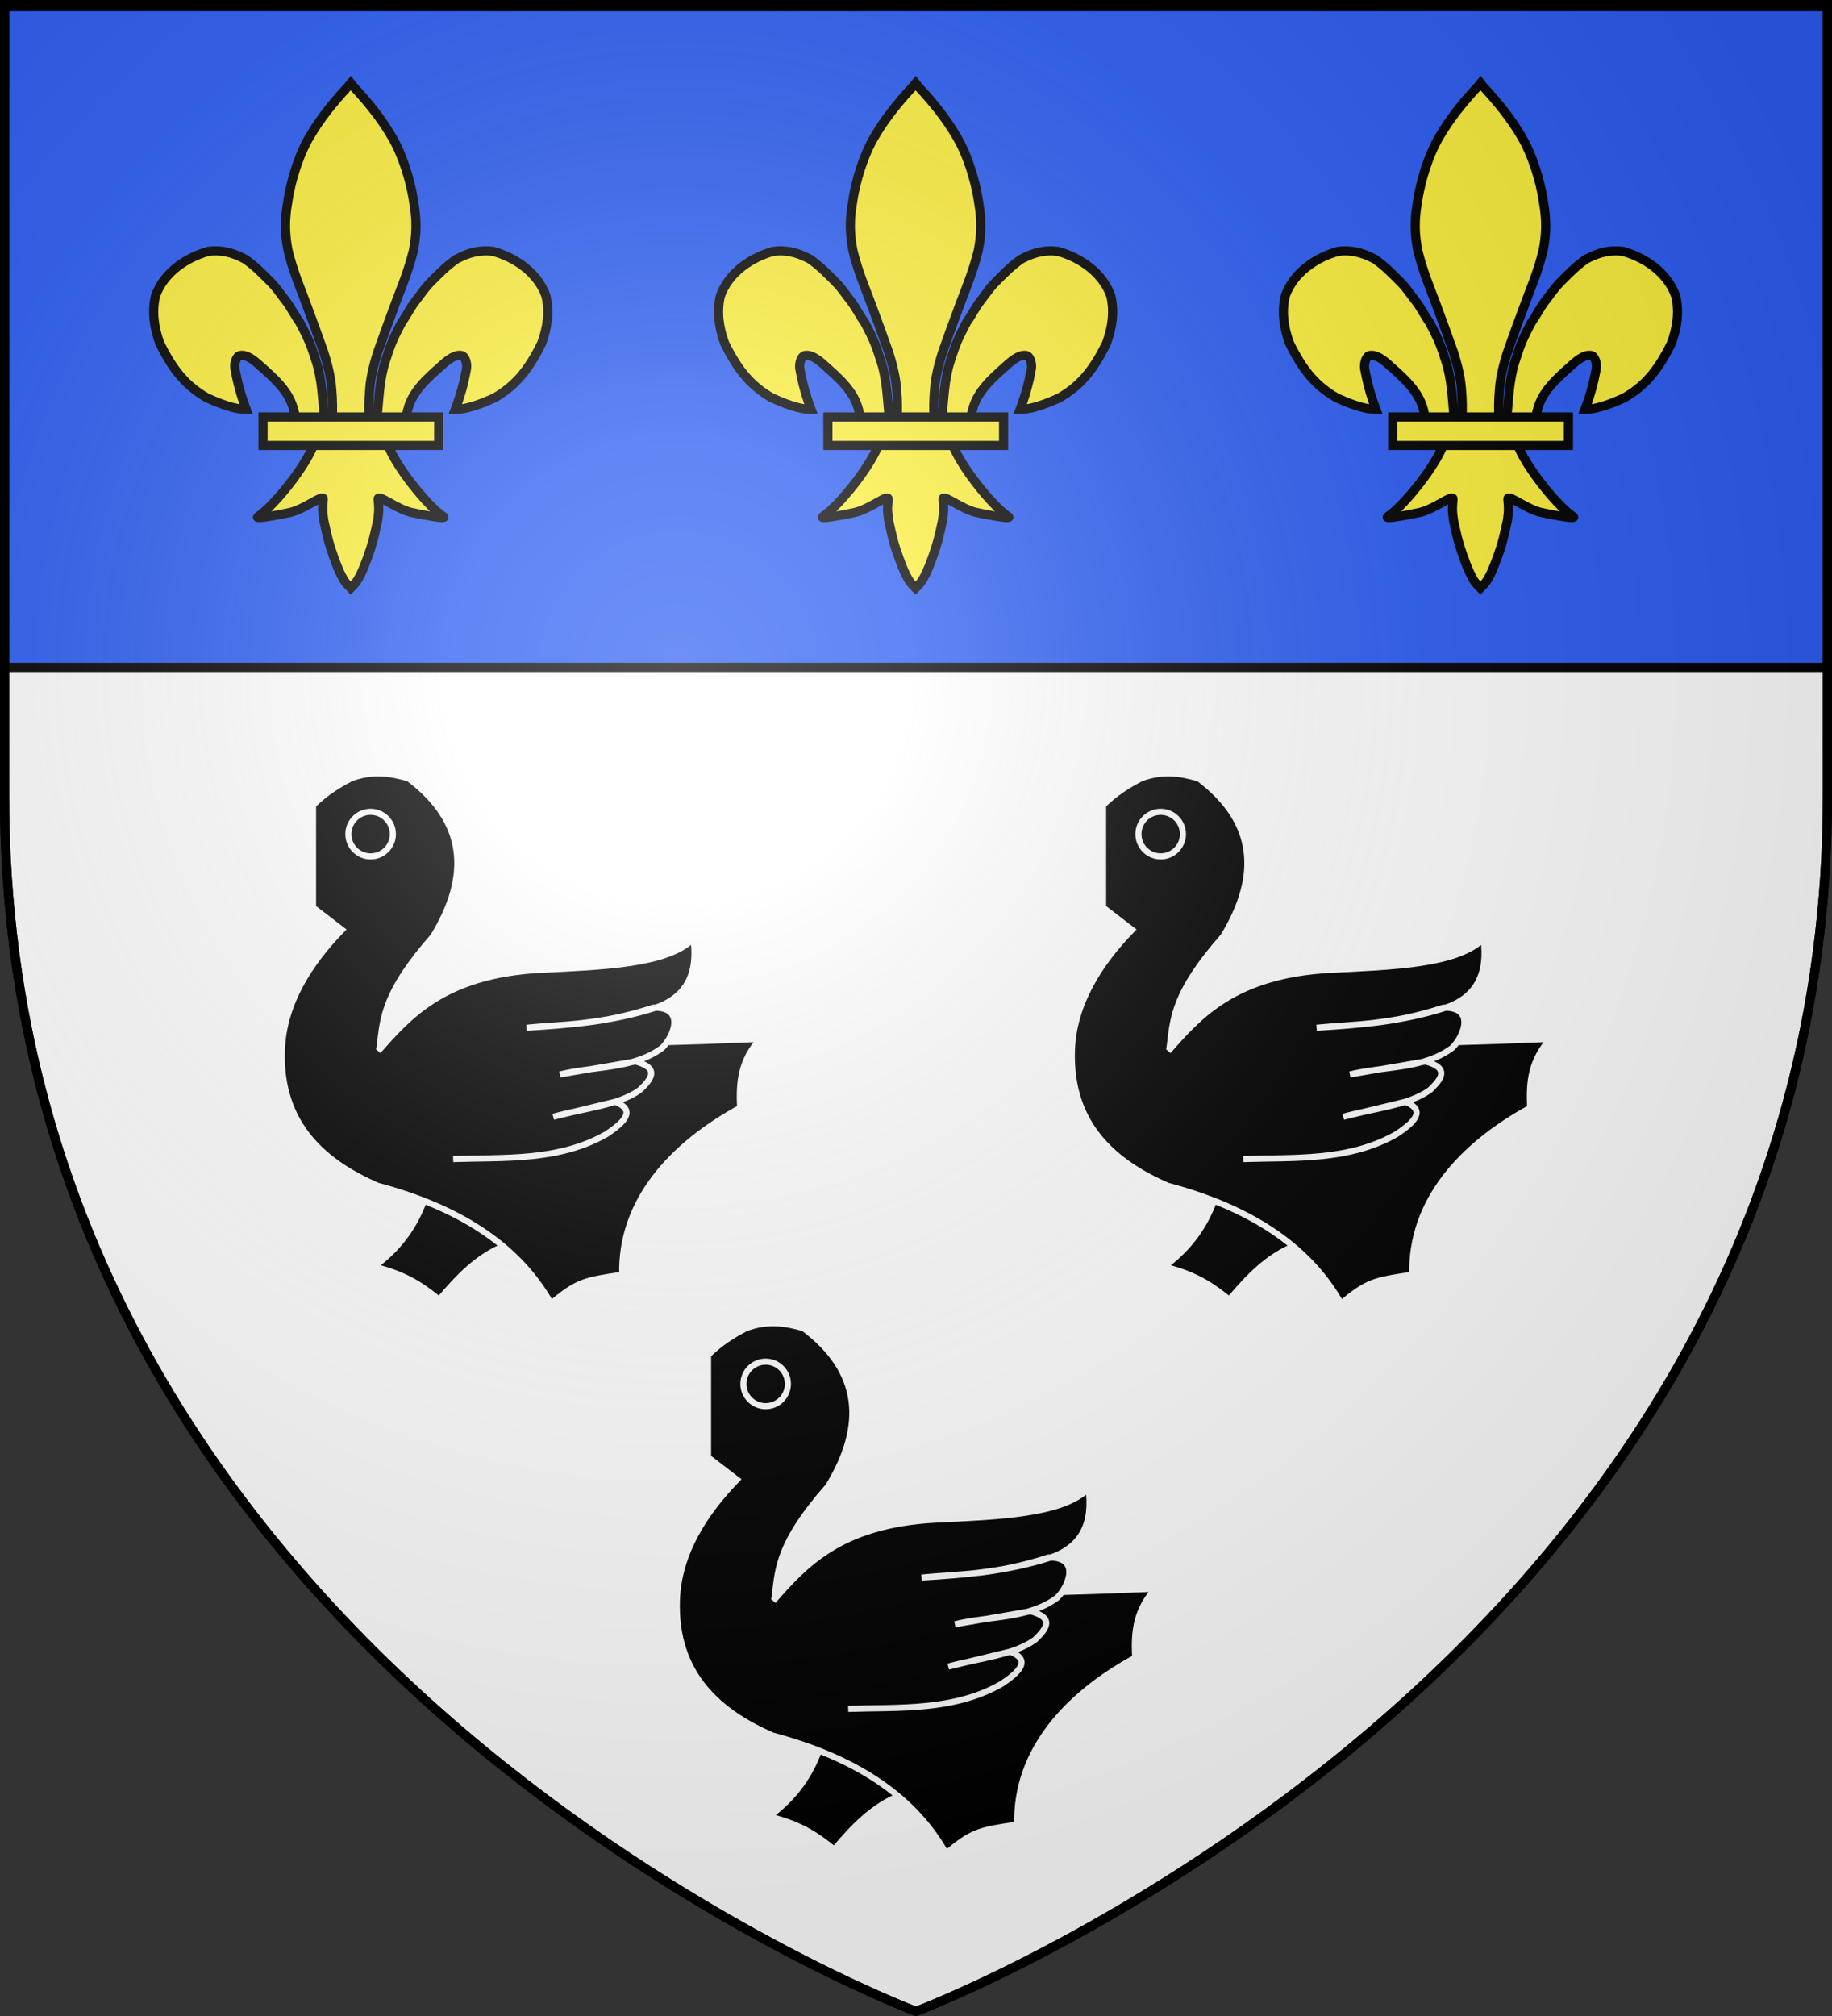
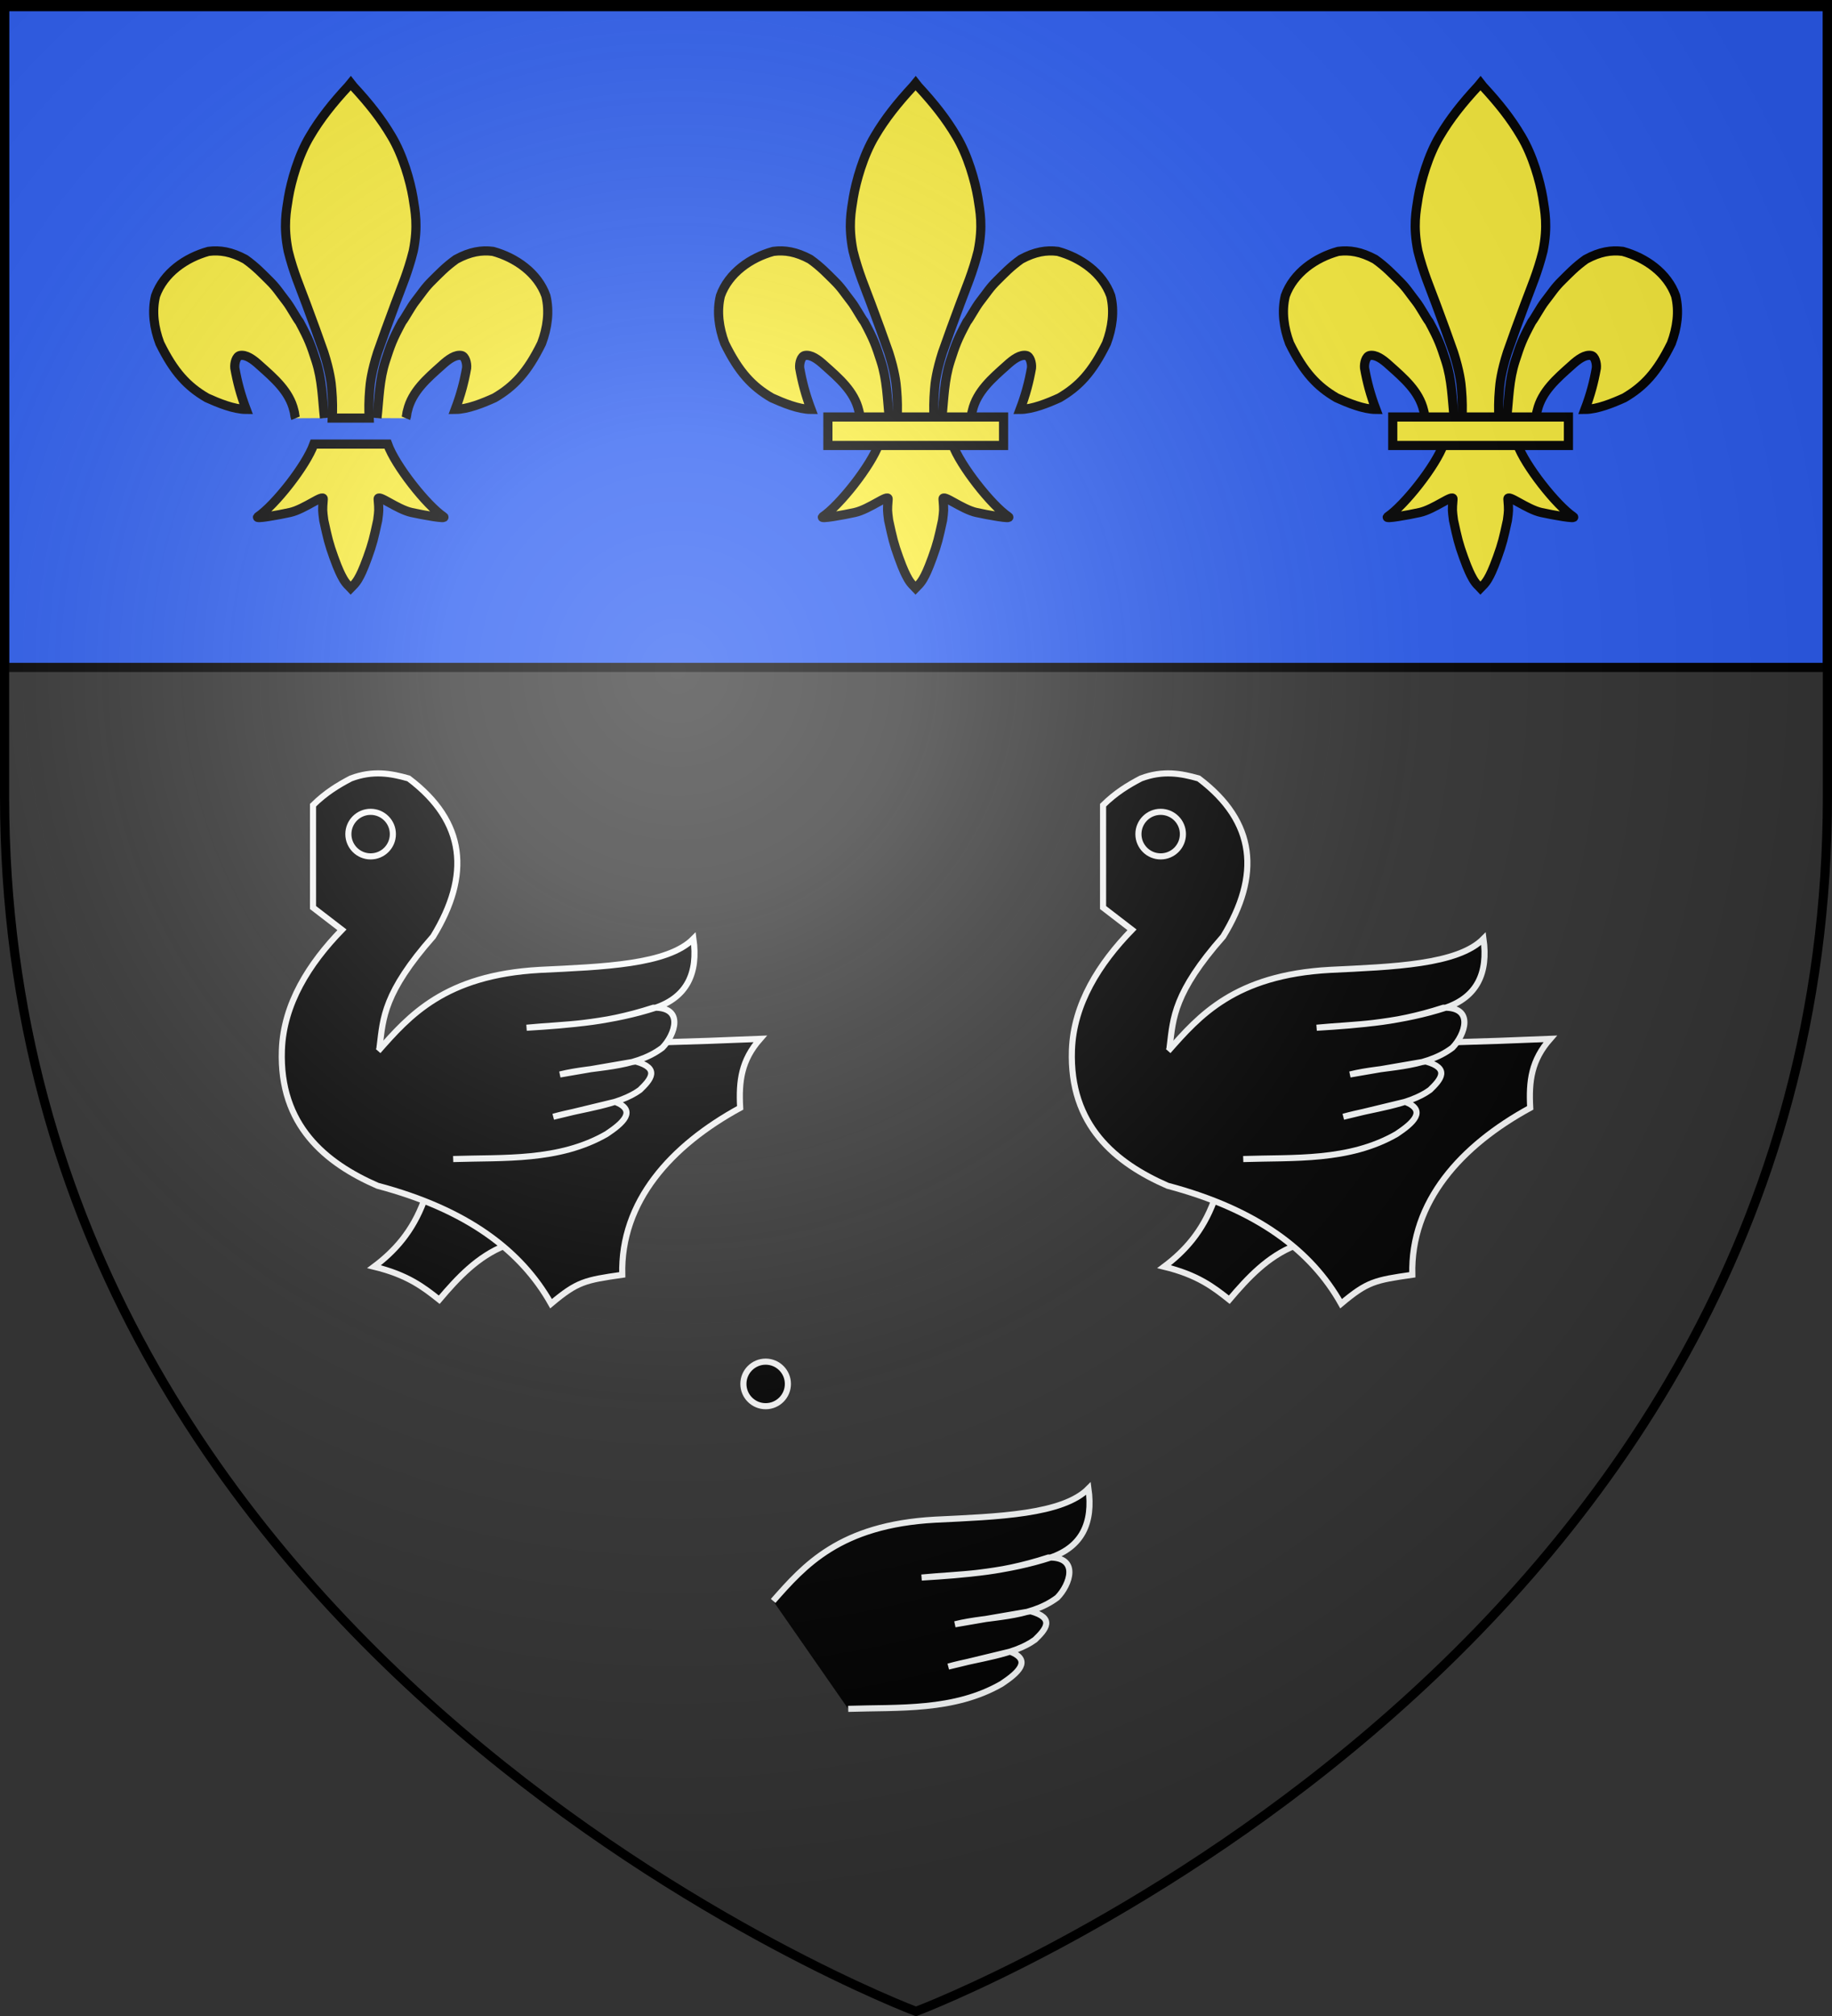
<svg xmlns="http://www.w3.org/2000/svg" xmlns:ns1="http://sodipodi.sourceforge.net/DTD/sodipodi-0.dtd" xmlns:ns2="http://www.inkscape.org/namespaces/inkscape" xmlns:xlink="http://www.w3.org/1999/xlink" height="660" width="600" version="1.0" id="svg2" ns1:version="0.32" ns2:version="0.44" ns1:docname="Blason_ville_fr_Laon_(Aisne).svg" ns1:docbase="C:\Documents and Settings\Bruno Vallette\Mes documents\Perso\Wikipédia Blasons\Communes BVA" ns2:export-filename="/Users/olivier/Desktop/Blason Rouge/Blason_Vide_3D.png" ns2:export-xdpi="144" ns2:export-ydpi="144">
  <rect width="100%" height="100%" fill="#333333" stroke="none" />
  <ns1:namedview ns2:window-height="719" ns2:window-width="1024" ns2:pageshadow="2" ns2:pageopacity="0.0" guidetolerance="10.0" gridtolerance="10.0" objecttolerance="10.0" borderopacity="1.0" bordercolor="#666666" pagecolor="#ffffff" id="base" showgrid="false" height="660px" ns2:zoom="0.8" ns2:cx="299.99986" ns2:cy="329.99972" ns2:window-x="-4" ns2:window-y="-4" ns2:current-layer="layer4" />
  <desc id="desc4">Flag of Canton of Valais (Wallis)</desc>
  <defs id="defs6">
    <linearGradient id="linearGradient2893">
      <stop style="stop-color:white;stop-opacity:0.314;" offset="0" id="stop2895" />
      <stop id="stop2897" offset="0.19" style="stop-color:white;stop-opacity:0.251;" />
      <stop style="stop-color:#6b6b6b;stop-opacity:0.125;" offset="0.6" id="stop2901" />
      <stop style="stop-color:black;stop-opacity:0.125;" offset="1" id="stop2899" />
    </linearGradient>
    <linearGradient id="linearGradient2885">
      <stop id="stop2887" offset="0" style="stop-color:white;stop-opacity:1;" />
      <stop style="stop-color:white;stop-opacity:1;" offset="0.229" id="stop2891" />
      <stop id="stop2889" offset="1" style="stop-color:black;stop-opacity:1;" />
    </linearGradient>
    <linearGradient id="linearGradient2955">
      <stop id="stop2867" offset="0" style="stop-color:#fd0000;stop-opacity:1;" />
      <stop style="stop-color:#e77275;stop-opacity:0.659;" offset="0.5" id="stop2873" />
      <stop style="stop-color:black;stop-opacity:0.323;" offset="1" id="stop2959" />
    </linearGradient>
    <radialGradient ns2:collect="always" xlink:href="#linearGradient2955" id="radialGradient2961" cx="225.524" cy="218.901" fx="225.524" fy="218.901" r="300" gradientTransform="matrix(-4.167939e-4,2.183,-1.884,-3.599562e-4,615.597,-289.121)" gradientUnits="userSpaceOnUse" />
    <polygon id="star" transform="scale(53,53)" points="0,-1 0.588,0.809 -0.951,-0.309 0.951,-0.309 -0.588,0.809 0,-1 " />
    <clipPath id="clip">
      <path d="M 0,-200 L 0,600 L 300,600 L 300,-200 L 0,-200 z " id="path10" />
    </clipPath>
    <radialGradient ns2:collect="always" xlink:href="#linearGradient2955" id="radialGradient1911" gradientUnits="userSpaceOnUse" gradientTransform="matrix(-4.167939e-4,2.183,-1.884,-3.599562e-4,615.597,-289.121)" cx="225.524" cy="218.901" fx="225.524" fy="218.901" r="300" />
    <radialGradient ns2:collect="always" xlink:href="#linearGradient2955" id="radialGradient2865" gradientUnits="userSpaceOnUse" gradientTransform="matrix(0,1.749,-1.593,-1.049767e-7,551.788,-191.29)" cx="225.524" cy="218.901" fx="225.524" fy="218.901" r="300" />
    <radialGradient ns2:collect="always" xlink:href="#linearGradient2955" id="radialGradient2871" gradientUnits="userSpaceOnUse" gradientTransform="matrix(0,1.386,-1.323,-5.741131e-8,-158.082,-109.541)" cx="225.524" cy="218.901" fx="225.524" fy="218.901" r="300" />
    <radialGradient ns2:collect="always" xlink:href="#linearGradient2893" id="radialGradient3163" gradientUnits="userSpaceOnUse" gradientTransform="matrix(1.353,0,0,1.349,-77.629,-85.747)" cx="221.445" cy="226.331" fx="221.445" fy="226.331" r="300" />
  </defs>
  <g ns2:groupmode="layer" id="layer3" ns2:label="Fond écu" style="display:inline">
-     <path id="path2855" style="fill:white;fill-opacity:1;fill-rule:evenodd;stroke:black;stroke-width:3;stroke-linecap:butt;stroke-linejoin:miter;stroke-opacity:1;stroke-miterlimit:4;stroke-dasharray:none" d="M 300,658.5 C 300,658.5 598.5,546.18 598.5,260.728 C 598.5,-24.723 598.5,2.176 598.5,2.176 L 1.5,2.176 L 1.5,260.728 C 1.5,546.18 300,658.5 300,658.5 z " ns1:nodetypes="cccccc" />
    <rect style="opacity:1;color:black;fill:#2b5df2;fill-opacity:1;fill-rule:nonzero;stroke:black;stroke-width:3;stroke-linecap:butt;stroke-linejoin:miter;marker:none;marker-start:none;marker-mid:none;marker-end:none;stroke-miterlimit:4;stroke-dasharray:none;stroke-dashoffset:0;stroke-opacity:1;visibility:visible;display:inline;overflow:visible" id="rect2792" width="597" height="217" x="1.5" y="1.5" />
  </g>
  <g ns2:groupmode="layer" id="layer4" ns2:label="Meubles" ns1:insensitive="true">
    <g transform="matrix(0.181,0,0,0.181,42.819,17.17)" style="fill:#fcef3c;fill-opacity:1;stroke:black;stroke-width:16.548;stroke-miterlimit:4;stroke-dasharray:none;stroke-opacity:1;display:inline" id="g12141">
      <g transform="translate(0,4)" style="fill:#fcef3c;fill-opacity:1;stroke:black;stroke-width:16.548;stroke-miterlimit:4;stroke-dasharray:none;stroke-opacity:1" id="g13018">
        <path d="M 350.523,657.372 C 346.662,621.91 346.369,588.301 335.251,554.024 C 325.759,524.758 322.622,515.672 305.233,483.264 C 299.736,476.44 289.515,456.806 281.478,446.525 C 268.461,429.876 264.22,421.977 250.25,408.256 C 238.804,397.014 226.346,383.567 207.281,370.052 C 181.99,356.4 161.314,353.122 140.616,355.796 C 99.48,367.115 59.67,394.801 44.908,436.205 C 37.993,464.649 42.262,494.402 52.618,522.075 C 78.496,574.851 102.731,600.202 137.725,620.681 C 158.038,629.894 186.371,641.566 208.937,641.69 C 198.742,614.726 192.76,591.814 188.326,566.857 C 187.46,557.817 190.955,545.425 197.813,544.128 C 208.332,542.14 220.544,550.168 233.823,562.498 C 259.521,585.398 287.063,609.003 295.205,643.429 C 296.858,647.965 296.396,653.207 298.241,657.669" style="fill:#fcef3c;fill-opacity:1;fill-rule:evenodd;stroke:black;stroke-width:16.548;stroke-linecap:butt;stroke-linejoin:miter;stroke-miterlimit:4;stroke-dasharray:none;stroke-opacity:1" id="path1902" />
        <path d="M 393.626,57.12 C 365.252,87.709 342.752,116.002 324.407,147.245 C 303.3,182.271 290.339,229.117 285.345,258.401 C 281.479,283.38 275.768,309.466 284.845,355.151 C 294.515,393.953 306.502,421.074 317.47,450.714 C 330.145,484.939 339.276,509.514 349.376,538.589 C 360.291,572.583 362.975,594.643 363.626,604.745 C 365.508,625.703 365.401,642.675 364.657,657.37 L 431.438,657.37 C 430.694,642.675 430.588,625.703 432.47,604.745 C 433.12,594.643 435.805,572.583 446.72,538.589 C 456.819,509.514 465.951,484.939 478.626,450.714 C 489.593,421.074 501.581,393.953 511.251,355.151 C 520.327,309.466 514.617,283.38 510.751,258.401 C 505.756,229.117 492.795,182.271 471.688,147.245 C 453.419,116.13 431.024,87.94 402.813,57.495 L 398.173,51.577 L 393.626,57.12 z " style="fill:#fcef3c;fill-opacity:1;fill-rule:nonzero;stroke:black;stroke-width:16.548;stroke-linecap:butt;stroke-linejoin:miter;stroke-miterlimit:4;stroke-dasharray:none;stroke-opacity:1" id="path3734" />
        <path d="M 331.345,704.401 C 317.383,743.531 260.456,815.193 230.22,835.62 C 222.377,840.918 267.706,832.569 288.001,828.12 C 314.62,822.286 349.218,793.923 348.407,803.933 C 346.724,824.705 347.004,824.362 349.282,842.245 C 356.393,874.928 358.504,884.301 367.47,909.12 C 371.701,920.833 375.319,929.889 377.688,934.933 C 381.846,943.783 386.625,954.027 394.813,961.401 L 397.995,964.789 L 401.282,961.401 C 409.304,953.974 414.194,944.187 418.407,934.933 C 420.716,929.861 424.395,920.833 428.626,909.12 C 437.591,884.301 439.734,874.928 446.845,842.245 C 449.122,824.362 449.372,824.705 447.688,803.933 C 446.877,793.923 481.476,822.286 508.095,828.12 C 528.39,832.569 573.718,840.918 565.876,835.62 C 535.639,815.193 478.744,743.531 464.782,704.401 L 331.345,704.401 z " style="fill:#fcef3c;fill-opacity:1;fill-rule:evenodd;stroke:black;stroke-width:16.548;stroke-linecap:butt;stroke-linejoin:miter;stroke-miterlimit:4;stroke-dasharray:none;stroke-opacity:1" id="path6395" />
        <path d="M 445.575,657.372 C 449.436,621.91 449.729,588.301 460.847,554.024 C 470.339,524.758 473.477,515.672 490.865,483.264 C 496.362,476.44 506.584,456.806 514.621,446.525 C 527.637,429.876 531.878,421.977 545.848,408.256 C 557.294,397.014 569.752,383.567 588.817,370.052 C 614.108,356.4 634.784,353.122 655.482,355.796 C 696.619,367.115 736.428,394.801 751.19,436.205 C 758.105,464.649 753.836,494.402 743.48,522.075 C 717.603,574.851 693.367,600.202 658.373,620.681 C 638.06,629.894 609.727,641.566 587.161,641.69 C 597.356,614.726 603.338,591.814 607.772,566.857 C 608.638,557.817 605.143,545.425 598.286,544.128 C 587.767,542.14 575.554,550.168 562.276,562.498 C 536.577,585.398 509.035,609.003 500.893,643.429 C 499.24,647.965 499.702,653.207 497.857,657.669" style="fill:#fcef3c;fill-opacity:1;fill-rule:evenodd;stroke:black;stroke-width:16.548;stroke-linecap:butt;stroke-linejoin:miter;stroke-miterlimit:4;stroke-dasharray:none;stroke-opacity:1" id="path7291" />
-         <rect width="317.888" height="51.503" x="239.352" y="655.379" style="fill:#fcef3c;fill-opacity:1;stroke:black;stroke-width:16.548;stroke-miterlimit:4;stroke-dasharray:none;stroke-opacity:1" id="rect4623" />
      </g>
    </g>
    <g transform="matrix(0.181,0,0,0.181,227.819,17.17)" style="fill:#fcef3c;fill-opacity:1;stroke:black;stroke-width:16.548;stroke-miterlimit:4;stroke-dasharray:none;stroke-opacity:1;display:inline" id="g4838">
      <g transform="translate(0,4)" style="fill:#fcef3c;fill-opacity:1;stroke:black;stroke-width:16.548;stroke-miterlimit:4;stroke-dasharray:none;stroke-opacity:1" id="g4840">
        <path d="M 350.523,657.372 C 346.662,621.91 346.369,588.301 335.251,554.024 C 325.759,524.758 322.622,515.672 305.233,483.264 C 299.736,476.44 289.515,456.806 281.478,446.525 C 268.461,429.876 264.22,421.977 250.25,408.256 C 238.804,397.014 226.346,383.567 207.281,370.052 C 181.99,356.4 161.314,353.122 140.616,355.796 C 99.48,367.115 59.67,394.801 44.908,436.205 C 37.993,464.649 42.262,494.402 52.618,522.075 C 78.496,574.851 102.731,600.202 137.725,620.681 C 158.038,629.894 186.371,641.566 208.937,641.69 C 198.742,614.726 192.76,591.814 188.326,566.857 C 187.46,557.817 190.955,545.425 197.813,544.128 C 208.332,542.14 220.544,550.168 233.823,562.498 C 259.521,585.398 287.063,609.003 295.205,643.429 C 296.858,647.965 296.396,653.207 298.241,657.669" style="fill:#fcef3c;fill-opacity:1;fill-rule:evenodd;stroke:black;stroke-width:16.548;stroke-linecap:butt;stroke-linejoin:miter;stroke-miterlimit:4;stroke-dasharray:none;stroke-opacity:1" id="path4842" />
        <path d="M 393.626,57.12 C 365.252,87.709 342.752,116.002 324.407,147.245 C 303.3,182.271 290.339,229.117 285.345,258.401 C 281.479,283.38 275.768,309.466 284.845,355.151 C 294.515,393.953 306.502,421.074 317.47,450.714 C 330.145,484.939 339.276,509.514 349.376,538.589 C 360.291,572.583 362.975,594.643 363.626,604.745 C 365.508,625.703 365.401,642.675 364.657,657.37 L 431.438,657.37 C 430.694,642.675 430.588,625.703 432.47,604.745 C 433.12,594.643 435.805,572.583 446.72,538.589 C 456.819,509.514 465.951,484.939 478.626,450.714 C 489.593,421.074 501.581,393.953 511.251,355.151 C 520.327,309.466 514.617,283.38 510.751,258.401 C 505.756,229.117 492.795,182.271 471.688,147.245 C 453.419,116.13 431.024,87.94 402.813,57.495 L 398.173,51.577 L 393.626,57.12 z " style="fill:#fcef3c;fill-opacity:1;fill-rule:nonzero;stroke:black;stroke-width:16.548;stroke-linecap:butt;stroke-linejoin:miter;stroke-miterlimit:4;stroke-dasharray:none;stroke-opacity:1" id="path4844" />
        <path d="M 331.345,704.401 C 317.383,743.531 260.456,815.193 230.22,835.62 C 222.377,840.918 267.706,832.569 288.001,828.12 C 314.62,822.286 349.218,793.923 348.407,803.933 C 346.724,824.705 347.004,824.362 349.282,842.245 C 356.393,874.928 358.504,884.301 367.47,909.12 C 371.701,920.833 375.319,929.889 377.688,934.933 C 381.846,943.783 386.625,954.027 394.813,961.401 L 397.995,964.789 L 401.282,961.401 C 409.304,953.974 414.194,944.187 418.407,934.933 C 420.716,929.861 424.395,920.833 428.626,909.12 C 437.591,884.301 439.734,874.928 446.845,842.245 C 449.122,824.362 449.372,824.705 447.688,803.933 C 446.877,793.923 481.476,822.286 508.095,828.12 C 528.39,832.569 573.718,840.918 565.876,835.62 C 535.639,815.193 478.744,743.531 464.782,704.401 L 331.345,704.401 z " style="fill:#fcef3c;fill-opacity:1;fill-rule:evenodd;stroke:black;stroke-width:16.548;stroke-linecap:butt;stroke-linejoin:miter;stroke-miterlimit:4;stroke-dasharray:none;stroke-opacity:1" id="path4846" />
        <path d="M 445.575,657.372 C 449.436,621.91 449.729,588.301 460.847,554.024 C 470.339,524.758 473.477,515.672 490.865,483.264 C 496.362,476.44 506.584,456.806 514.621,446.525 C 527.637,429.876 531.878,421.977 545.848,408.256 C 557.294,397.014 569.752,383.567 588.817,370.052 C 614.108,356.4 634.784,353.122 655.482,355.796 C 696.619,367.115 736.428,394.801 751.19,436.205 C 758.105,464.649 753.836,494.402 743.48,522.075 C 717.603,574.851 693.367,600.202 658.373,620.681 C 638.06,629.894 609.727,641.566 587.161,641.69 C 597.356,614.726 603.338,591.814 607.772,566.857 C 608.638,557.817 605.143,545.425 598.286,544.128 C 587.767,542.14 575.554,550.168 562.276,562.498 C 536.577,585.398 509.035,609.003 500.893,643.429 C 499.24,647.965 499.702,653.207 497.857,657.669" style="fill:#fcef3c;fill-opacity:1;fill-rule:evenodd;stroke:black;stroke-width:16.548;stroke-linecap:butt;stroke-linejoin:miter;stroke-miterlimit:4;stroke-dasharray:none;stroke-opacity:1" id="path4848" />
        <rect width="317.888" height="51.503" x="239.352" y="655.379" style="fill:#fcef3c;fill-opacity:1;stroke:black;stroke-width:16.548;stroke-miterlimit:4;stroke-dasharray:none;stroke-opacity:1" id="rect4850" />
      </g>
    </g>
    <g transform="matrix(0.181,0,0,0.181,412.819,17.17)" style="fill:#fcef3c;fill-opacity:1;stroke:black;stroke-width:16.548;stroke-miterlimit:4;stroke-dasharray:none;stroke-opacity:1;display:inline" id="g4852">
      <g transform="translate(0,4)" style="fill:#fcef3c;fill-opacity:1;stroke:black;stroke-width:16.548;stroke-miterlimit:4;stroke-dasharray:none;stroke-opacity:1" id="g4854">
        <path d="M 350.523,657.372 C 346.662,621.91 346.369,588.301 335.251,554.024 C 325.759,524.758 322.622,515.672 305.233,483.264 C 299.736,476.44 289.515,456.806 281.478,446.525 C 268.461,429.876 264.22,421.977 250.25,408.256 C 238.804,397.014 226.346,383.567 207.281,370.052 C 181.99,356.4 161.314,353.122 140.616,355.796 C 99.48,367.115 59.67,394.801 44.908,436.205 C 37.993,464.649 42.262,494.402 52.618,522.075 C 78.496,574.851 102.731,600.202 137.725,620.681 C 158.038,629.894 186.371,641.566 208.937,641.69 C 198.742,614.726 192.76,591.814 188.326,566.857 C 187.46,557.817 190.955,545.425 197.813,544.128 C 208.332,542.14 220.544,550.168 233.823,562.498 C 259.521,585.398 287.063,609.003 295.205,643.429 C 296.858,647.965 296.396,653.207 298.241,657.669" style="fill:#fcef3c;fill-opacity:1;fill-rule:evenodd;stroke:black;stroke-width:16.548;stroke-linecap:butt;stroke-linejoin:miter;stroke-miterlimit:4;stroke-dasharray:none;stroke-opacity:1" id="path4856" />
        <path d="M 393.626,57.12 C 365.252,87.709 342.752,116.002 324.407,147.245 C 303.3,182.271 290.339,229.117 285.345,258.401 C 281.479,283.38 275.768,309.466 284.845,355.151 C 294.515,393.953 306.502,421.074 317.47,450.714 C 330.145,484.939 339.276,509.514 349.376,538.589 C 360.291,572.583 362.975,594.643 363.626,604.745 C 365.508,625.703 365.401,642.675 364.657,657.37 L 431.438,657.37 C 430.694,642.675 430.588,625.703 432.47,604.745 C 433.12,594.643 435.805,572.583 446.72,538.589 C 456.819,509.514 465.951,484.939 478.626,450.714 C 489.593,421.074 501.581,393.953 511.251,355.151 C 520.327,309.466 514.617,283.38 510.751,258.401 C 505.756,229.117 492.795,182.271 471.688,147.245 C 453.419,116.13 431.024,87.94 402.813,57.495 L 398.173,51.577 L 393.626,57.12 z " style="fill:#fcef3c;fill-opacity:1;fill-rule:nonzero;stroke:black;stroke-width:16.548;stroke-linecap:butt;stroke-linejoin:miter;stroke-miterlimit:4;stroke-dasharray:none;stroke-opacity:1" id="path4858" />
        <path d="M 331.345,704.401 C 317.383,743.531 260.456,815.193 230.22,835.62 C 222.377,840.918 267.706,832.569 288.001,828.12 C 314.62,822.286 349.218,793.923 348.407,803.933 C 346.724,824.705 347.004,824.362 349.282,842.245 C 356.393,874.928 358.504,884.301 367.47,909.12 C 371.701,920.833 375.319,929.889 377.688,934.933 C 381.846,943.783 386.625,954.027 394.813,961.401 L 397.995,964.789 L 401.282,961.401 C 409.304,953.974 414.194,944.187 418.407,934.933 C 420.716,929.861 424.395,920.833 428.626,909.12 C 437.591,884.301 439.734,874.928 446.845,842.245 C 449.122,824.362 449.372,824.705 447.688,803.933 C 446.877,793.923 481.476,822.286 508.095,828.12 C 528.39,832.569 573.718,840.918 565.876,835.62 C 535.639,815.193 478.744,743.531 464.782,704.401 L 331.345,704.401 z " style="fill:#fcef3c;fill-opacity:1;fill-rule:evenodd;stroke:black;stroke-width:16.548;stroke-linecap:butt;stroke-linejoin:miter;stroke-miterlimit:4;stroke-dasharray:none;stroke-opacity:1" id="path4860" />
        <path d="M 445.575,657.372 C 449.436,621.91 449.729,588.301 460.847,554.024 C 470.339,524.758 473.477,515.672 490.865,483.264 C 496.362,476.44 506.584,456.806 514.621,446.525 C 527.637,429.876 531.878,421.977 545.848,408.256 C 557.294,397.014 569.752,383.567 588.817,370.052 C 614.108,356.4 634.784,353.122 655.482,355.796 C 696.619,367.115 736.428,394.801 751.19,436.205 C 758.105,464.649 753.836,494.402 743.48,522.075 C 717.603,574.851 693.367,600.202 658.373,620.681 C 638.06,629.894 609.727,641.566 587.161,641.69 C 597.356,614.726 603.338,591.814 607.772,566.857 C 608.638,557.817 605.143,545.425 598.286,544.128 C 587.767,542.14 575.554,550.168 562.276,562.498 C 536.577,585.398 509.035,609.003 500.893,643.429 C 499.24,647.965 499.702,653.207 497.857,657.669" style="fill:#fcef3c;fill-opacity:1;fill-rule:evenodd;stroke:black;stroke-width:16.548;stroke-linecap:butt;stroke-linejoin:miter;stroke-miterlimit:4;stroke-dasharray:none;stroke-opacity:1" id="path4862" />
        <rect width="317.888" height="51.503" x="239.352" y="655.379" style="fill:#fcef3c;fill-opacity:1;stroke:black;stroke-width:16.548;stroke-miterlimit:4;stroke-dasharray:none;stroke-opacity:1" id="rect4864" />
      </g>
    </g>
    <g style="display:inline" id="g8265" transform="translate(11.875,2.5)">
      <path id="path4610" style="fill:black;fill-opacity:1;fill-rule:evenodd;stroke:white;stroke-width:2;stroke-linecap:butt;stroke-linejoin:miter;stroke-miterlimit:4;stroke-dasharray:none;stroke-opacity:1" d="M 126.986,390.568 C 123.229,400.742 117.33,407.168 110.63,412.192 C 121.558,414.842 126.833,418.906 131.976,423.003 C 138.12,415.76 144.544,408.866 153.599,405.261 L 153.877,390.846 L 126.986,390.568 z " />
      <path id="path1946" style="fill:black;fill-opacity:1;fill-rule:evenodd;stroke:white;stroke-width:2;stroke-linecap:butt;stroke-linejoin:miter;stroke-miterlimit:4;stroke-dasharray:none;stroke-opacity:1" d="M 90.643,261.099 C 94.772,257.011 98.9,254.523 103.029,252.356 C 110.253,249.629 116.209,250.706 121.973,252.356 C 140.802,266.571 142.237,284.046 129.988,304.088 C 113.807,322.459 113.603,330.844 112.501,339.79 C 151.825,339.797 192.01,339.517 237.095,337.604 C 230.94,344.606 230.048,351.325 230.537,360.191 C 207.893,372.55 191.317,390.856 191.921,414.838 C 179.654,416.598 177.209,417.075 168.605,424.31 C 158.803,406.867 140.991,393.428 111.773,385.693 C 94.766,378.261 79.556,365.918 80.442,341.247 C 80.984,326.173 89.386,312.932 100.115,301.902 L 90.643,294.616 L 90.643,261.099 z " />
      <path id="path1948" style="color:black;fill:black;fill-opacity:1;fill-rule:nonzero;stroke:white;stroke-width:2;stroke-linecap:butt;stroke-linejoin:miter;marker:none;marker-start:none;marker-mid:none;marker-end:none;stroke-miterlimit:4;stroke-dasharray:none;stroke-dashoffset:0;stroke-opacity:1;visibility:visible;display:inline;overflow:visible" d="M 116.794,270.571 C 116.797,274.598 113.534,277.864 109.507,277.864 C 105.481,277.864 102.218,274.598 102.221,270.571 C 102.218,266.545 105.481,263.279 109.507,263.279 C 113.534,263.279 116.797,266.545 116.794,270.571 z " />
      <path id="path3722" style="fill:black;fill-opacity:1;fill-rule:evenodd;stroke:#fdffff;stroke-width:2;stroke-linecap:butt;stroke-linejoin:miter;stroke-miterlimit:4;stroke-dasharray:none;stroke-opacity:1" d="M 111.969,341.61 C 122.156,330.084 133.708,316.736 164.962,315.017 C 185.606,314.017 206.802,313.358 215.236,304.817 C 216.814,316.09 213.098,323.89 202.85,327.404 C 188.993,331.89 174.811,333.116 160.59,333.961 C 173.421,332.715 184.469,333.126 202.121,327.404 C 212.388,327.112 209.165,336.318 205.036,340.519 C 195.494,347.672 182.73,346.448 171.519,349.262 L 196.292,344.993 C 204.36,347.222 201.331,350.859 197.714,354.327 C 190.706,359.428 179.067,360.39 169.333,363.106 L 189.596,358.215 C 196.857,361.064 192.146,365.191 186.785,368.761 C 171.16,377.737 153.091,376.394 136.546,376.95" />
    </g>
    <g style="display:inline" id="g8271" transform="translate(270.625,2.5)">
      <path id="path8273" style="fill:black;fill-opacity:1;fill-rule:evenodd;stroke:white;stroke-width:2;stroke-linecap:butt;stroke-linejoin:miter;stroke-miterlimit:4;stroke-dasharray:none;stroke-opacity:1" d="M 126.986,390.568 C 123.229,400.742 117.33,407.168 110.63,412.192 C 121.558,414.842 126.833,418.906 131.976,423.003 C 138.12,415.76 144.544,408.866 153.599,405.261 L 153.877,390.846 L 126.986,390.568 z " />
      <path id="path8275" style="fill:black;fill-opacity:1;fill-rule:evenodd;stroke:white;stroke-width:2;stroke-linecap:butt;stroke-linejoin:miter;stroke-miterlimit:4;stroke-dasharray:none;stroke-opacity:1" d="M 90.643,261.099 C 94.772,257.011 98.9,254.523 103.029,252.356 C 110.253,249.629 116.209,250.706 121.973,252.356 C 140.802,266.571 142.237,284.046 129.988,304.088 C 113.807,322.459 113.603,330.844 112.501,339.79 C 151.825,339.797 192.01,339.517 237.095,337.604 C 230.94,344.606 230.048,351.325 230.537,360.191 C 207.893,372.55 191.317,390.856 191.921,414.838 C 179.654,416.598 177.209,417.075 168.605,424.31 C 158.803,406.867 140.991,393.428 111.773,385.693 C 94.766,378.261 79.556,365.918 80.442,341.247 C 80.984,326.173 89.386,312.932 100.115,301.902 L 90.643,294.616 L 90.643,261.099 z " />
      <path id="path8277" style="color:black;fill:black;fill-opacity:1;fill-rule:nonzero;stroke:white;stroke-width:2;stroke-linecap:butt;stroke-linejoin:miter;marker:none;marker-start:none;marker-mid:none;marker-end:none;stroke-miterlimit:4;stroke-dasharray:none;stroke-dashoffset:0;stroke-opacity:1;visibility:visible;display:inline;overflow:visible" d="M 116.794,270.571 C 116.797,274.598 113.534,277.864 109.507,277.864 C 105.481,277.864 102.218,274.598 102.221,270.571 C 102.218,266.545 105.481,263.279 109.507,263.279 C 113.534,263.279 116.797,266.545 116.794,270.571 z " />
      <path id="path8279" style="fill:black;fill-opacity:1;fill-rule:evenodd;stroke:#fdffff;stroke-width:2;stroke-linecap:butt;stroke-linejoin:miter;stroke-miterlimit:4;stroke-dasharray:none;stroke-opacity:1" d="M 111.969,341.61 C 122.156,330.084 133.708,316.736 164.962,315.017 C 185.606,314.017 206.802,313.358 215.236,304.817 C 216.814,316.09 213.098,323.89 202.85,327.404 C 188.993,331.89 174.811,333.116 160.59,333.961 C 173.421,332.715 184.469,333.126 202.121,327.404 C 212.388,327.112 209.165,336.318 205.036,340.519 C 195.494,347.672 182.73,346.448 171.519,349.262 L 196.292,344.993 C 204.36,347.222 201.331,350.859 197.714,354.327 C 190.706,359.428 179.067,360.39 169.333,363.106 L 189.596,358.215 C 196.857,361.064 192.146,365.191 186.785,368.761 C 171.16,377.737 153.091,376.394 136.546,376.95" />
    </g>
    <g style="display:inline" id="g8281" transform="translate(141.25,182.5)">
-       <path id="path8283" style="fill:black;fill-opacity:1;fill-rule:evenodd;stroke:white;stroke-width:2;stroke-linecap:butt;stroke-linejoin:miter;stroke-miterlimit:4;stroke-dasharray:none;stroke-opacity:1" d="M 126.986,390.568 C 123.229,400.742 117.33,407.168 110.63,412.192 C 121.558,414.842 126.833,418.906 131.976,423.003 C 138.12,415.76 144.544,408.866 153.599,405.261 L 153.877,390.846 L 126.986,390.568 z " />
-       <path id="path8285" style="fill:black;fill-opacity:1;fill-rule:evenodd;stroke:white;stroke-width:2;stroke-linecap:butt;stroke-linejoin:miter;stroke-miterlimit:4;stroke-dasharray:none;stroke-opacity:1" d="M 90.643,261.099 C 94.772,257.011 98.9,254.523 103.029,252.356 C 110.253,249.629 116.209,250.706 121.973,252.356 C 140.802,266.571 142.237,284.046 129.988,304.088 C 113.807,322.459 113.603,330.844 112.501,339.79 C 151.825,339.797 192.01,339.517 237.095,337.604 C 230.94,344.606 230.048,351.325 230.537,360.191 C 207.893,372.55 191.317,390.856 191.921,414.838 C 179.654,416.598 177.209,417.075 168.605,424.31 C 158.803,406.867 140.991,393.428 111.773,385.693 C 94.766,378.261 79.556,365.918 80.442,341.247 C 80.984,326.173 89.386,312.932 100.115,301.902 L 90.643,294.616 L 90.643,261.099 z " />
      <path id="path8287" style="color:black;fill:black;fill-opacity:1;fill-rule:nonzero;stroke:white;stroke-width:2;stroke-linecap:butt;stroke-linejoin:miter;marker:none;marker-start:none;marker-mid:none;marker-end:none;stroke-miterlimit:4;stroke-dasharray:none;stroke-dashoffset:0;stroke-opacity:1;visibility:visible;display:inline;overflow:visible" d="M 116.794,270.571 C 116.797,274.598 113.534,277.864 109.507,277.864 C 105.481,277.864 102.218,274.598 102.221,270.571 C 102.218,266.545 105.481,263.279 109.507,263.279 C 113.534,263.279 116.797,266.545 116.794,270.571 z " />
      <path id="path8289" style="fill:black;fill-opacity:1;fill-rule:evenodd;stroke:#fdffff;stroke-width:2;stroke-linecap:butt;stroke-linejoin:miter;stroke-miterlimit:4;stroke-dasharray:none;stroke-opacity:1" d="M 111.969,341.61 C 122.156,330.084 133.708,316.736 164.962,315.017 C 185.606,314.017 206.802,313.358 215.236,304.817 C 216.814,316.09 213.098,323.89 202.85,327.404 C 188.993,331.89 174.811,333.116 160.59,333.961 C 173.421,332.715 184.469,333.126 202.121,327.404 C 212.388,327.112 209.165,336.318 205.036,340.519 C 195.494,347.672 182.73,346.448 171.519,349.262 L 196.292,344.993 C 204.36,347.222 201.331,350.859 197.714,354.327 C 190.706,359.428 179.067,360.39 169.333,363.106 L 189.596,358.215 C 196.857,361.064 192.146,365.191 186.785,368.761 C 171.16,377.737 153.091,376.394 136.546,376.95" />
    </g>
  </g>
  <g ns2:groupmode="layer" id="layer2" ns2:label="Reflet final" ns1:insensitive="true">
    <path ns1:nodetypes="cccccc" d="M 300,658.5 C 300,658.5 598.5,546.18 598.5,260.728 C 598.5,-24.723 598.5,2.176 598.5,2.176 L 1.5,2.176 L 1.5,260.728 C 1.5,546.18 300,658.5 300,658.5 z " style="opacity:1;fill:url(#radialGradient3163);fill-opacity:1;fill-rule:evenodd;stroke:none;stroke-width:1px;stroke-linecap:butt;stroke-linejoin:miter;stroke-opacity:1" id="path2875" ns2:export-xdpi="144" ns2:export-ydpi="144" />
  </g>
  <g ns2:groupmode="layer" id="layer1" ns2:label="Contour final" ns1:insensitive="true">
    <path ns1:nodetypes="cccccc" d="M 300,658.5 C 300,658.5 1.5,546.18 1.5,260.728 C 1.5,-24.723 1.5,2.176 1.5,2.176 L 598.5,2.176 L 598.5,260.728 C 598.5,546.18 300,658.5 300,658.5 z " style="opacity:1;fill:none;fill-opacity:1;fill-rule:evenodd;stroke:#000000;stroke-width:3;stroke-linecap:butt;stroke-linejoin:miter;stroke-miterlimit:4;stroke-dasharray:none;stroke-opacity:1" id="path1411" ns2:export-xdpi="144" ns2:export-ydpi="144" />
  </g>
</svg>